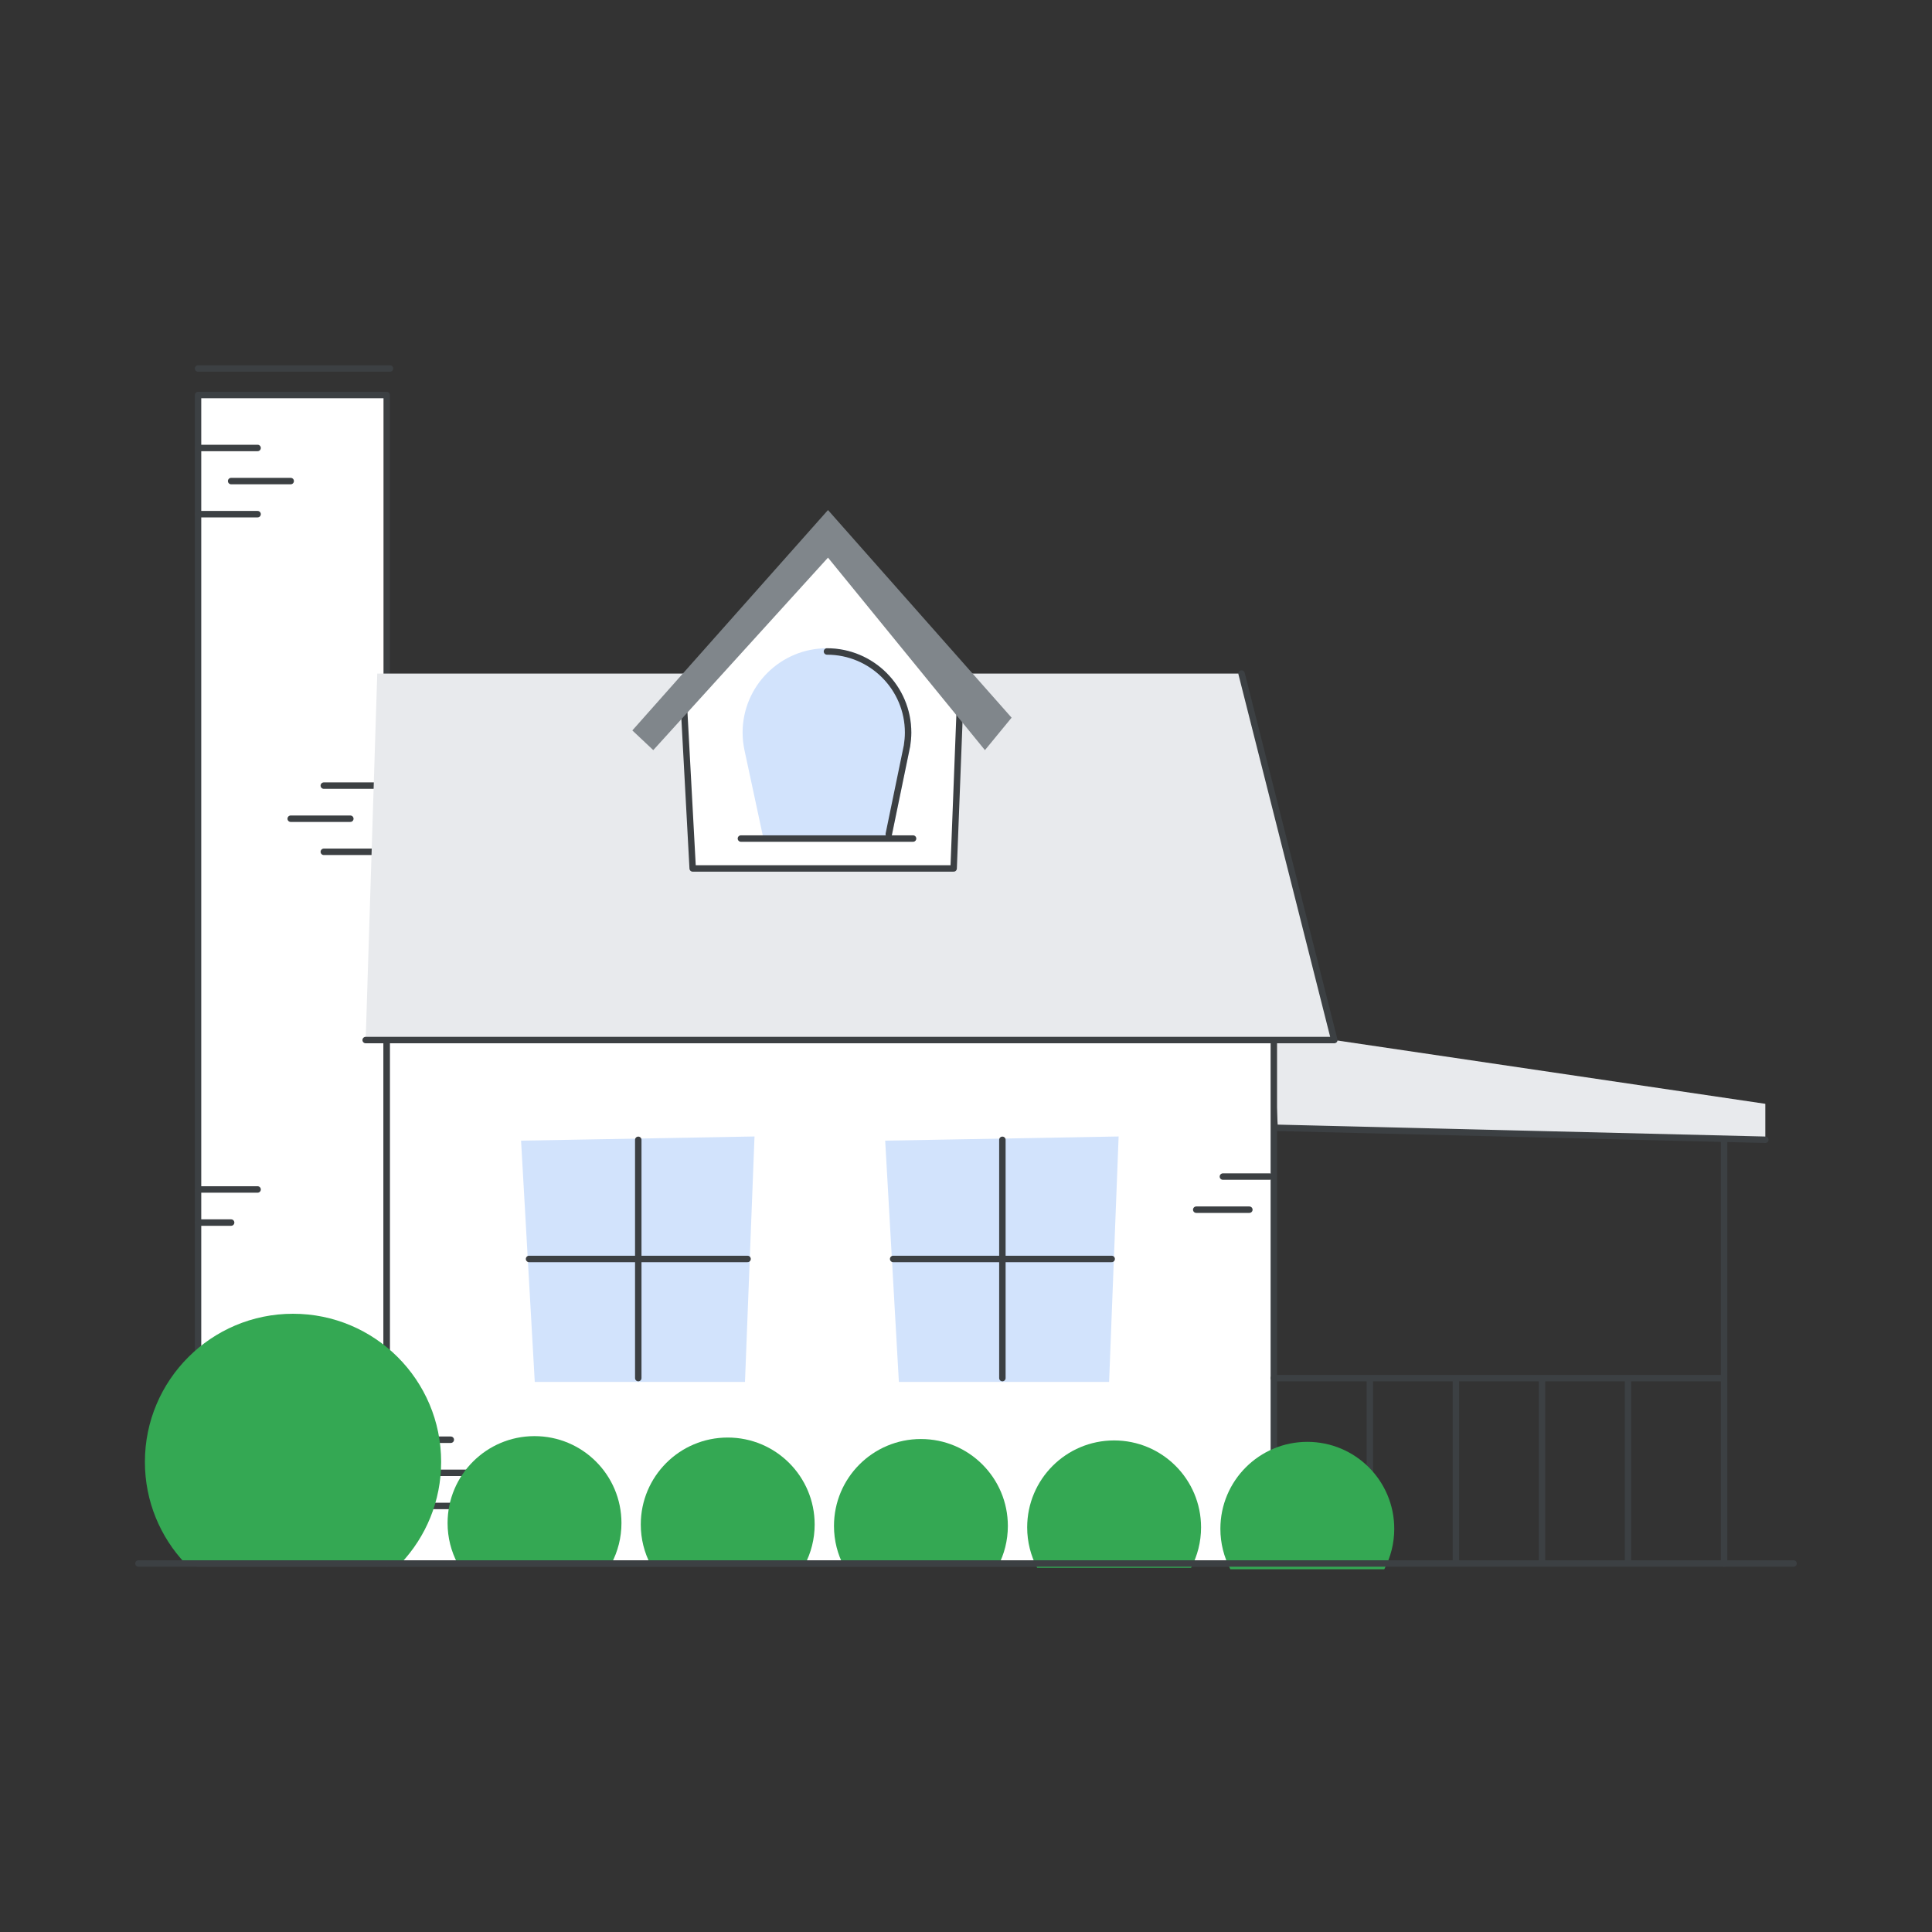
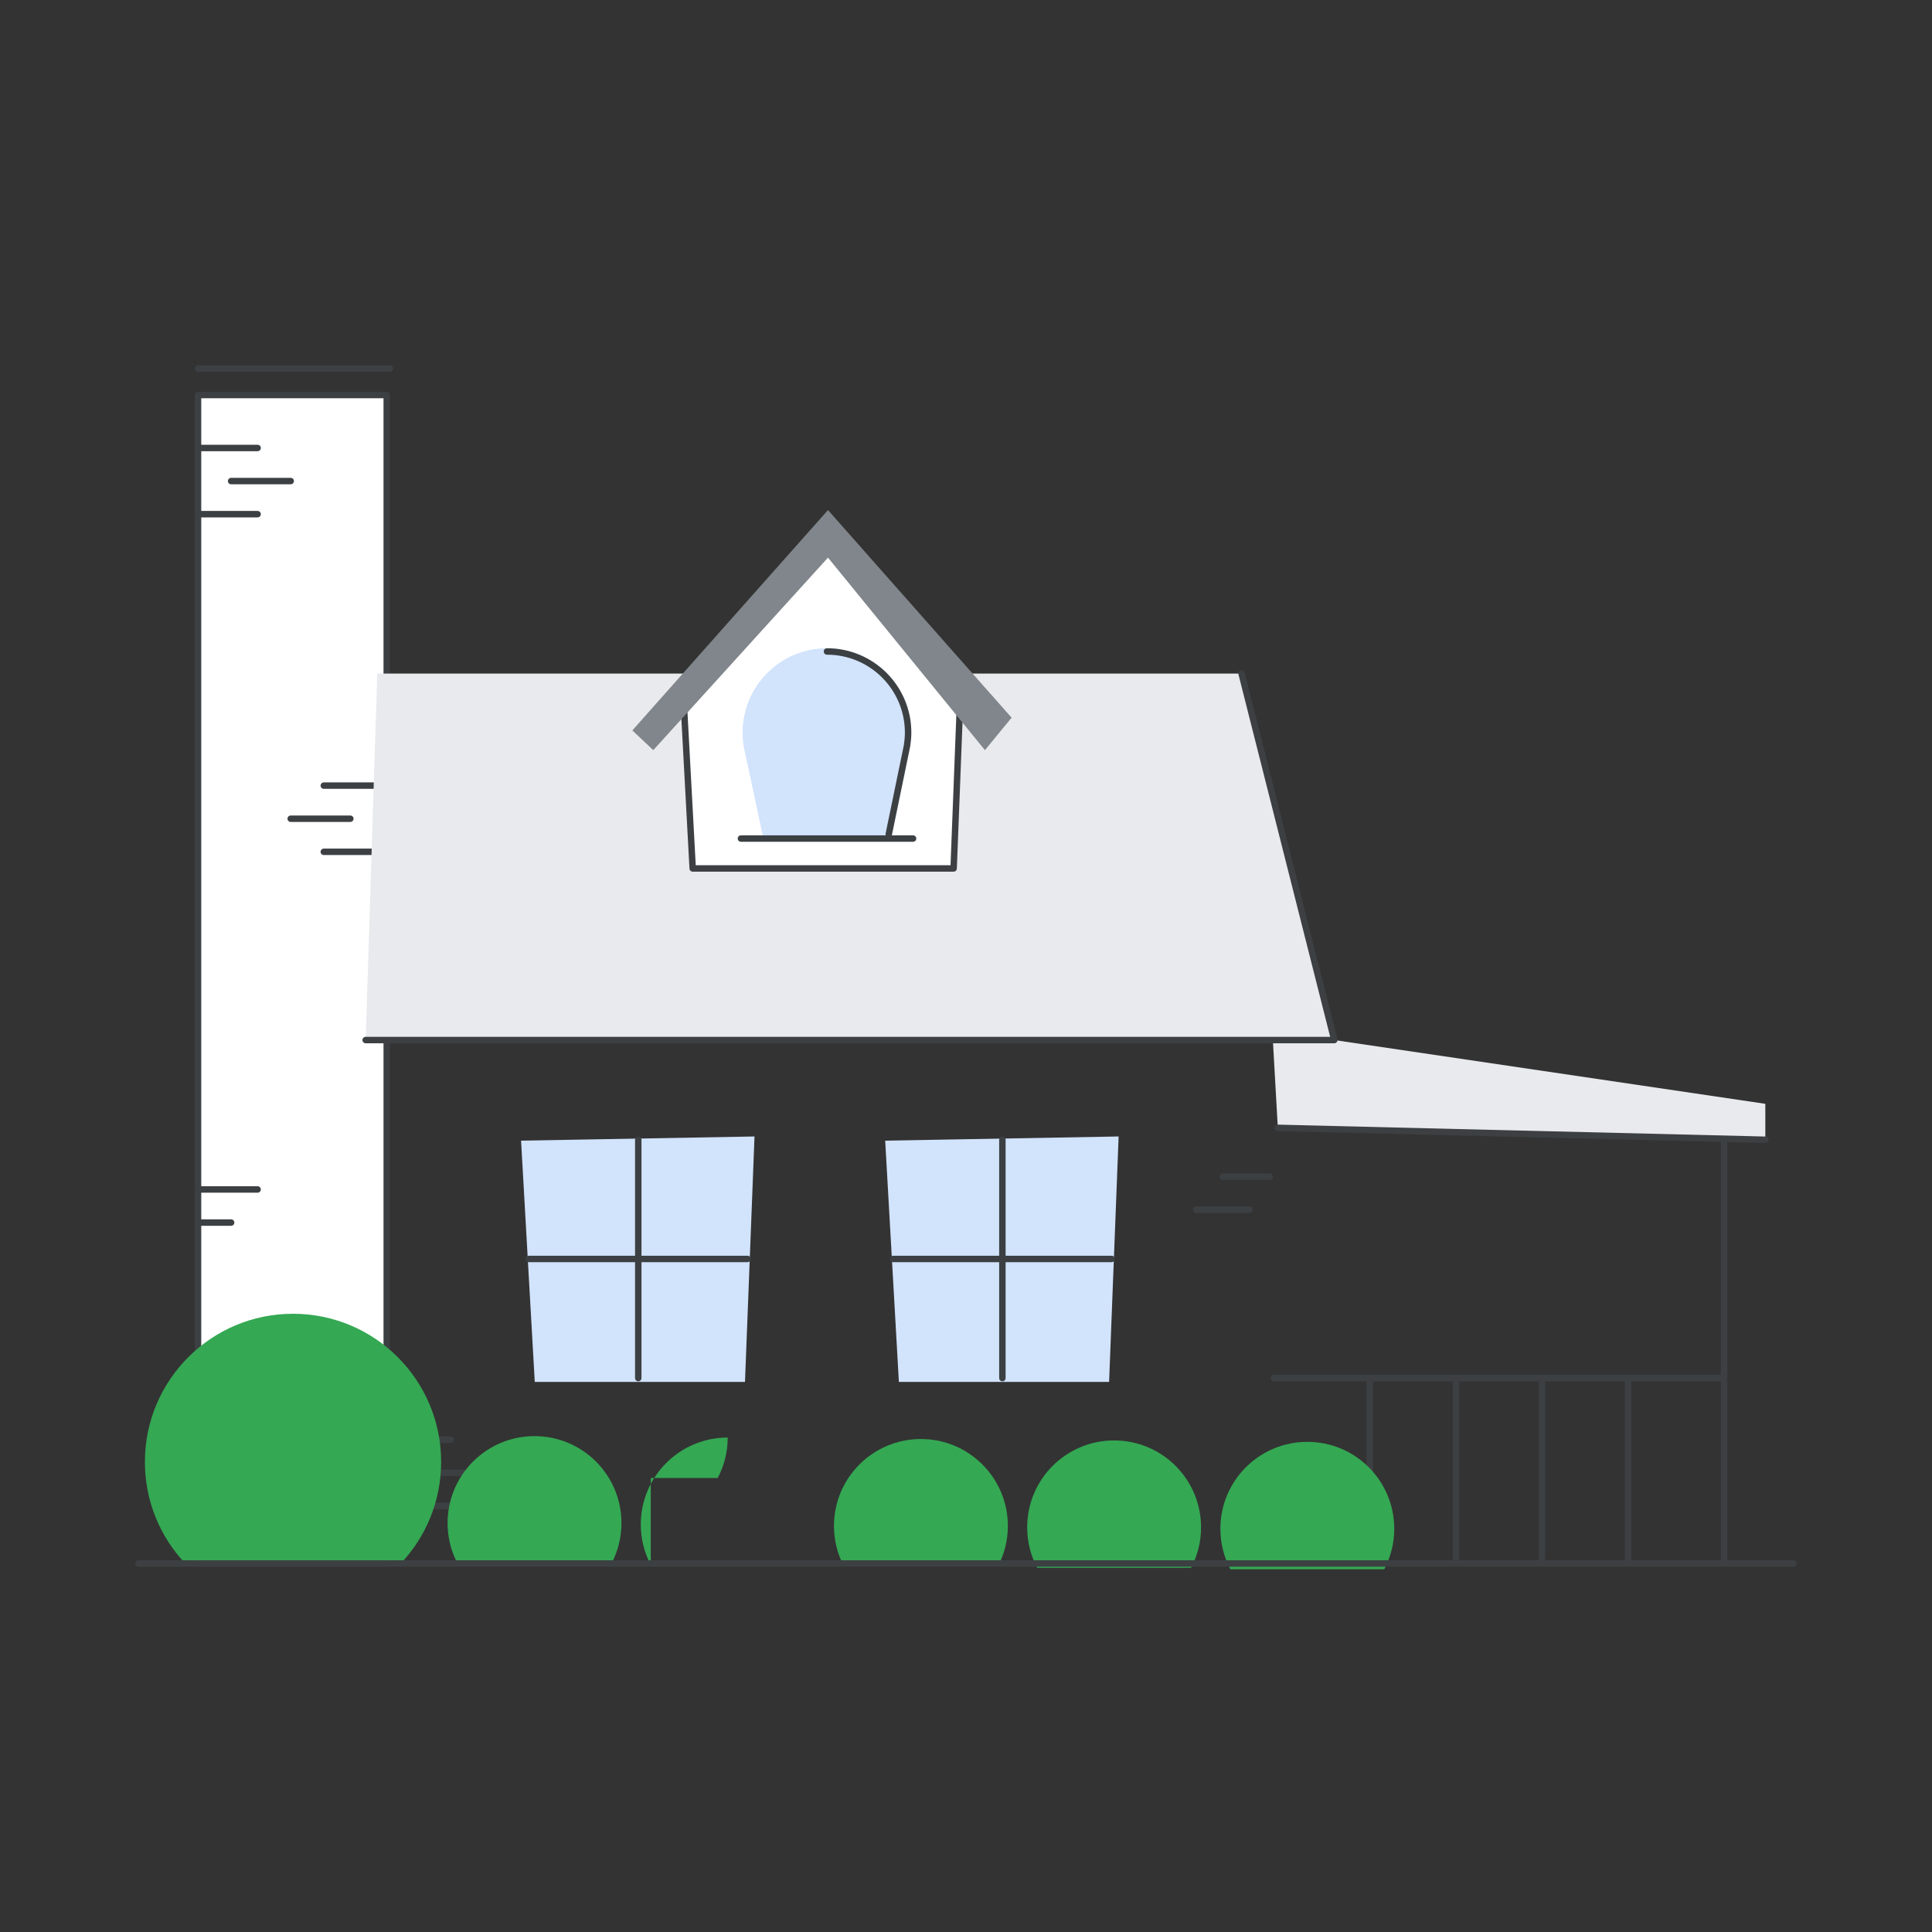
<svg xmlns="http://www.w3.org/2000/svg" version="1.1" id="Layer_1" x="0px" y="0px" viewBox="0 0 300 300" style="enable-background:new 0 0 300 300;" xml:space="preserve">
  <rect x="0" y="0" width="300" height="300" fill="#333333" stroke="none" />
  <style type="text/css">
	.st0{fill:#E8EAED;}
	.st1{fill:#FFFFFF;stroke:#3C4043;stroke-linecap:round;stroke-linejoin:round;stroke-miterlimit:10;}
	.st2{fill:none;stroke:#3C4043;stroke-linecap:round;stroke-linejoin:round;stroke-miterlimit:10;}
	.st3{fill:#80868B;}
	.st4{fill:#D2E3FC;stroke:#D2E3FC;stroke-miterlimit:10;}
	.st5{fill:#34A853;}
</style>
  <g>
    <polygon class="st0" points="207.19,161.5 274.12,171.4 274.12,176.98 198.42,175.13 197.65,161.5  " />
    <g>
      <rect x="30.75" y="61.34" class="st1" width="29.3" height="181.44" />
      <line class="st2" x1="50.28" y1="121.99" x2="59.54" y2="121.99" />
      <line class="st2" x1="45.14" y1="127.13" x2="54.4" y2="127.13" />
      <line class="st2" x1="30.75" y1="184.7" x2="40" y2="184.7" />
      <line class="st2" x1="30.75" y1="189.84" x2="35.89" y2="189.84" />
      <line class="st2" x1="50.28" y1="132.27" x2="59.54" y2="132.27" />
      <g>
        <line class="st2" x1="30.75" y1="69.56" x2="40" y2="69.56" />
        <line class="st2" x1="35.89" y1="74.7" x2="45.14" y2="74.7" />
        <line class="st2" x1="30.75" y1="79.84" x2="40" y2="79.84" />
      </g>
-       <rect x="60.05" y="155.91" class="st1" width="137.75" height="86.87" />
      <g>
        <polygon class="st0" points="58.58,104.59 56.78,161.5 207.19,161.5 192.79,104.59    " />
        <polygon class="st1" points="106.12,108.19 107.56,134.85 148.08,134.85 149.16,106.93 128.57,83.16    " />
        <polygon class="st3" points="128.57,86.59 101.44,116.48 98.19,113.42 128.57,79.2 157.08,111.44 152.94,116.48    " />
        <path class="st4" d="M140.84,115.81c0.1-0.67,0.17-1.35,0.17-2.05c0-6.96-5.64-12.6-12.6-12.6c-6.96,0-12.6,5.64-12.6,12.6     c0,0.9,0.1,1.77,0.28,2.62l2.82,13.14h19.1l2.67-12.94c0.04-0.18,0.08-0.36,0.11-0.54L140.84,115.81z" />
        <polygon class="st4" points="81.44,177.61 83.51,214.08 115.2,214.08 116.64,176.98    " />
        <line class="st2" x1="99.11" y1="176.99" x2="99.11" y2="213.99" />
        <line class="st2" x1="82.15" y1="195.49" x2="116.08" y2="195.49" />
        <polygon class="st4" points="137.98,177.61 140.05,214.08 171.74,214.08 173.18,176.98    " />
        <line class="st2" x1="155.65" y1="176.99" x2="155.65" y2="213.99" />
        <line class="st2" x1="138.69" y1="195.49" x2="172.62" y2="195.49" />
        <line class="st2" x1="197.8" y1="213.99" x2="267.71" y2="213.99" />
        <line class="st2" x1="212.71" y1="214.51" x2="212.71" y2="242.26" />
        <line class="st2" x1="226.07" y1="214.51" x2="226.07" y2="242.26" />
        <line class="st2" x1="239.44" y1="214.51" x2="239.44" y2="242.26" />
        <line class="st2" x1="252.8" y1="214.51" x2="252.8" y2="242.26" />
        <line class="st2" x1="115.05" y1="130.21" x2="141.78" y2="130.21" />
        <path class="st2" d="M138.01,129.52l2.67-12.94c0.04-0.18,0.08-0.36,0.11-0.54l0.05-0.23c0.1-0.67,0.17-1.35,0.17-2.05     c0-6.96-5.64-12.6-12.6-12.6" />
      </g>
      <line class="st2" x1="30.75" y1="57.22" x2="60.56" y2="57.22" />
      <polyline class="st2" points="56.78,161.5 207.19,161.5 192.79,104.59   " />
      <line class="st2" x1="267.71" y1="176.99" x2="267.71" y2="242.78" />
      <line class="st2" x1="274.12" y1="176.98" x2="198.42" y2="175.13" />
      <line class="st2" x1="60.75" y1="223.56" x2="70" y2="223.56" />
      <line class="st2" x1="65.89" y1="228.7" x2="75.14" y2="228.7" />
      <line class="st2" x1="60.75" y1="233.84" x2="70" y2="233.84" />
      <g>
        <line class="st2" x1="189.89" y1="182.7" x2="197.14" y2="182.7" />
        <line class="st2" x1="185.75" y1="187.84" x2="194" y2="187.84" />
      </g>
    </g>
    <path class="st5" d="M28.77,242.78c-3.89-4.12-6.27-9.67-6.27-15.78c0-12.7,10.3-23,23-23s23,10.3,23,23   c0,6.11-2.38,11.66-6.27,15.78H28.77z" />
    <path class="st5" d="M71.05,242.78c-0.99-1.88-1.55-4.01-1.55-6.28c0-7.46,6.04-13.5,13.5-13.5s13.5,6.04,13.5,13.5   c0,2.27-0.56,4.4-1.55,6.28H71.05z" />
-     <path class="st5" d="M101.05,243c-0.99-1.88-1.55-4.01-1.55-6.28c0-7.46,6.04-13.5,13.5-13.5s13.5,6.04,13.5,13.5   c0,2.27-0.56,4.4-1.55,6.28H101.05z" />
+     <path class="st5" d="M101.05,243c-0.99-1.88-1.55-4.01-1.55-6.28c0-7.46,6.04-13.5,13.5-13.5c0,2.27-0.56,4.4-1.55,6.28H101.05z" />
    <path class="st5" d="M131.05,243.23c-0.99-1.88-1.55-4.01-1.55-6.28c0-7.46,6.04-13.5,13.5-13.5s13.5,6.04,13.5,13.5   c0,2.27-0.56,4.4-1.55,6.28H131.05z" />
    <path class="st5" d="M161.05,243.45c-0.99-1.88-1.55-4.01-1.55-6.28c0-7.46,6.04-13.5,13.5-13.5s13.5,6.04,13.5,13.5   c0,2.27-0.56,4.4-1.55,6.28H161.05z" />
    <path class="st5" d="M191.05,243.67c-0.99-1.88-1.55-4.01-1.55-6.28c0-7.46,6.04-13.5,13.5-13.5s13.5,6.04,13.5,13.5   c0,2.27-0.56,4.4-1.55,6.28H191.05z" />
    <line class="st2" x1="278.5" y1="242.78" x2="21.5" y2="242.78" />
  </g>
</svg>